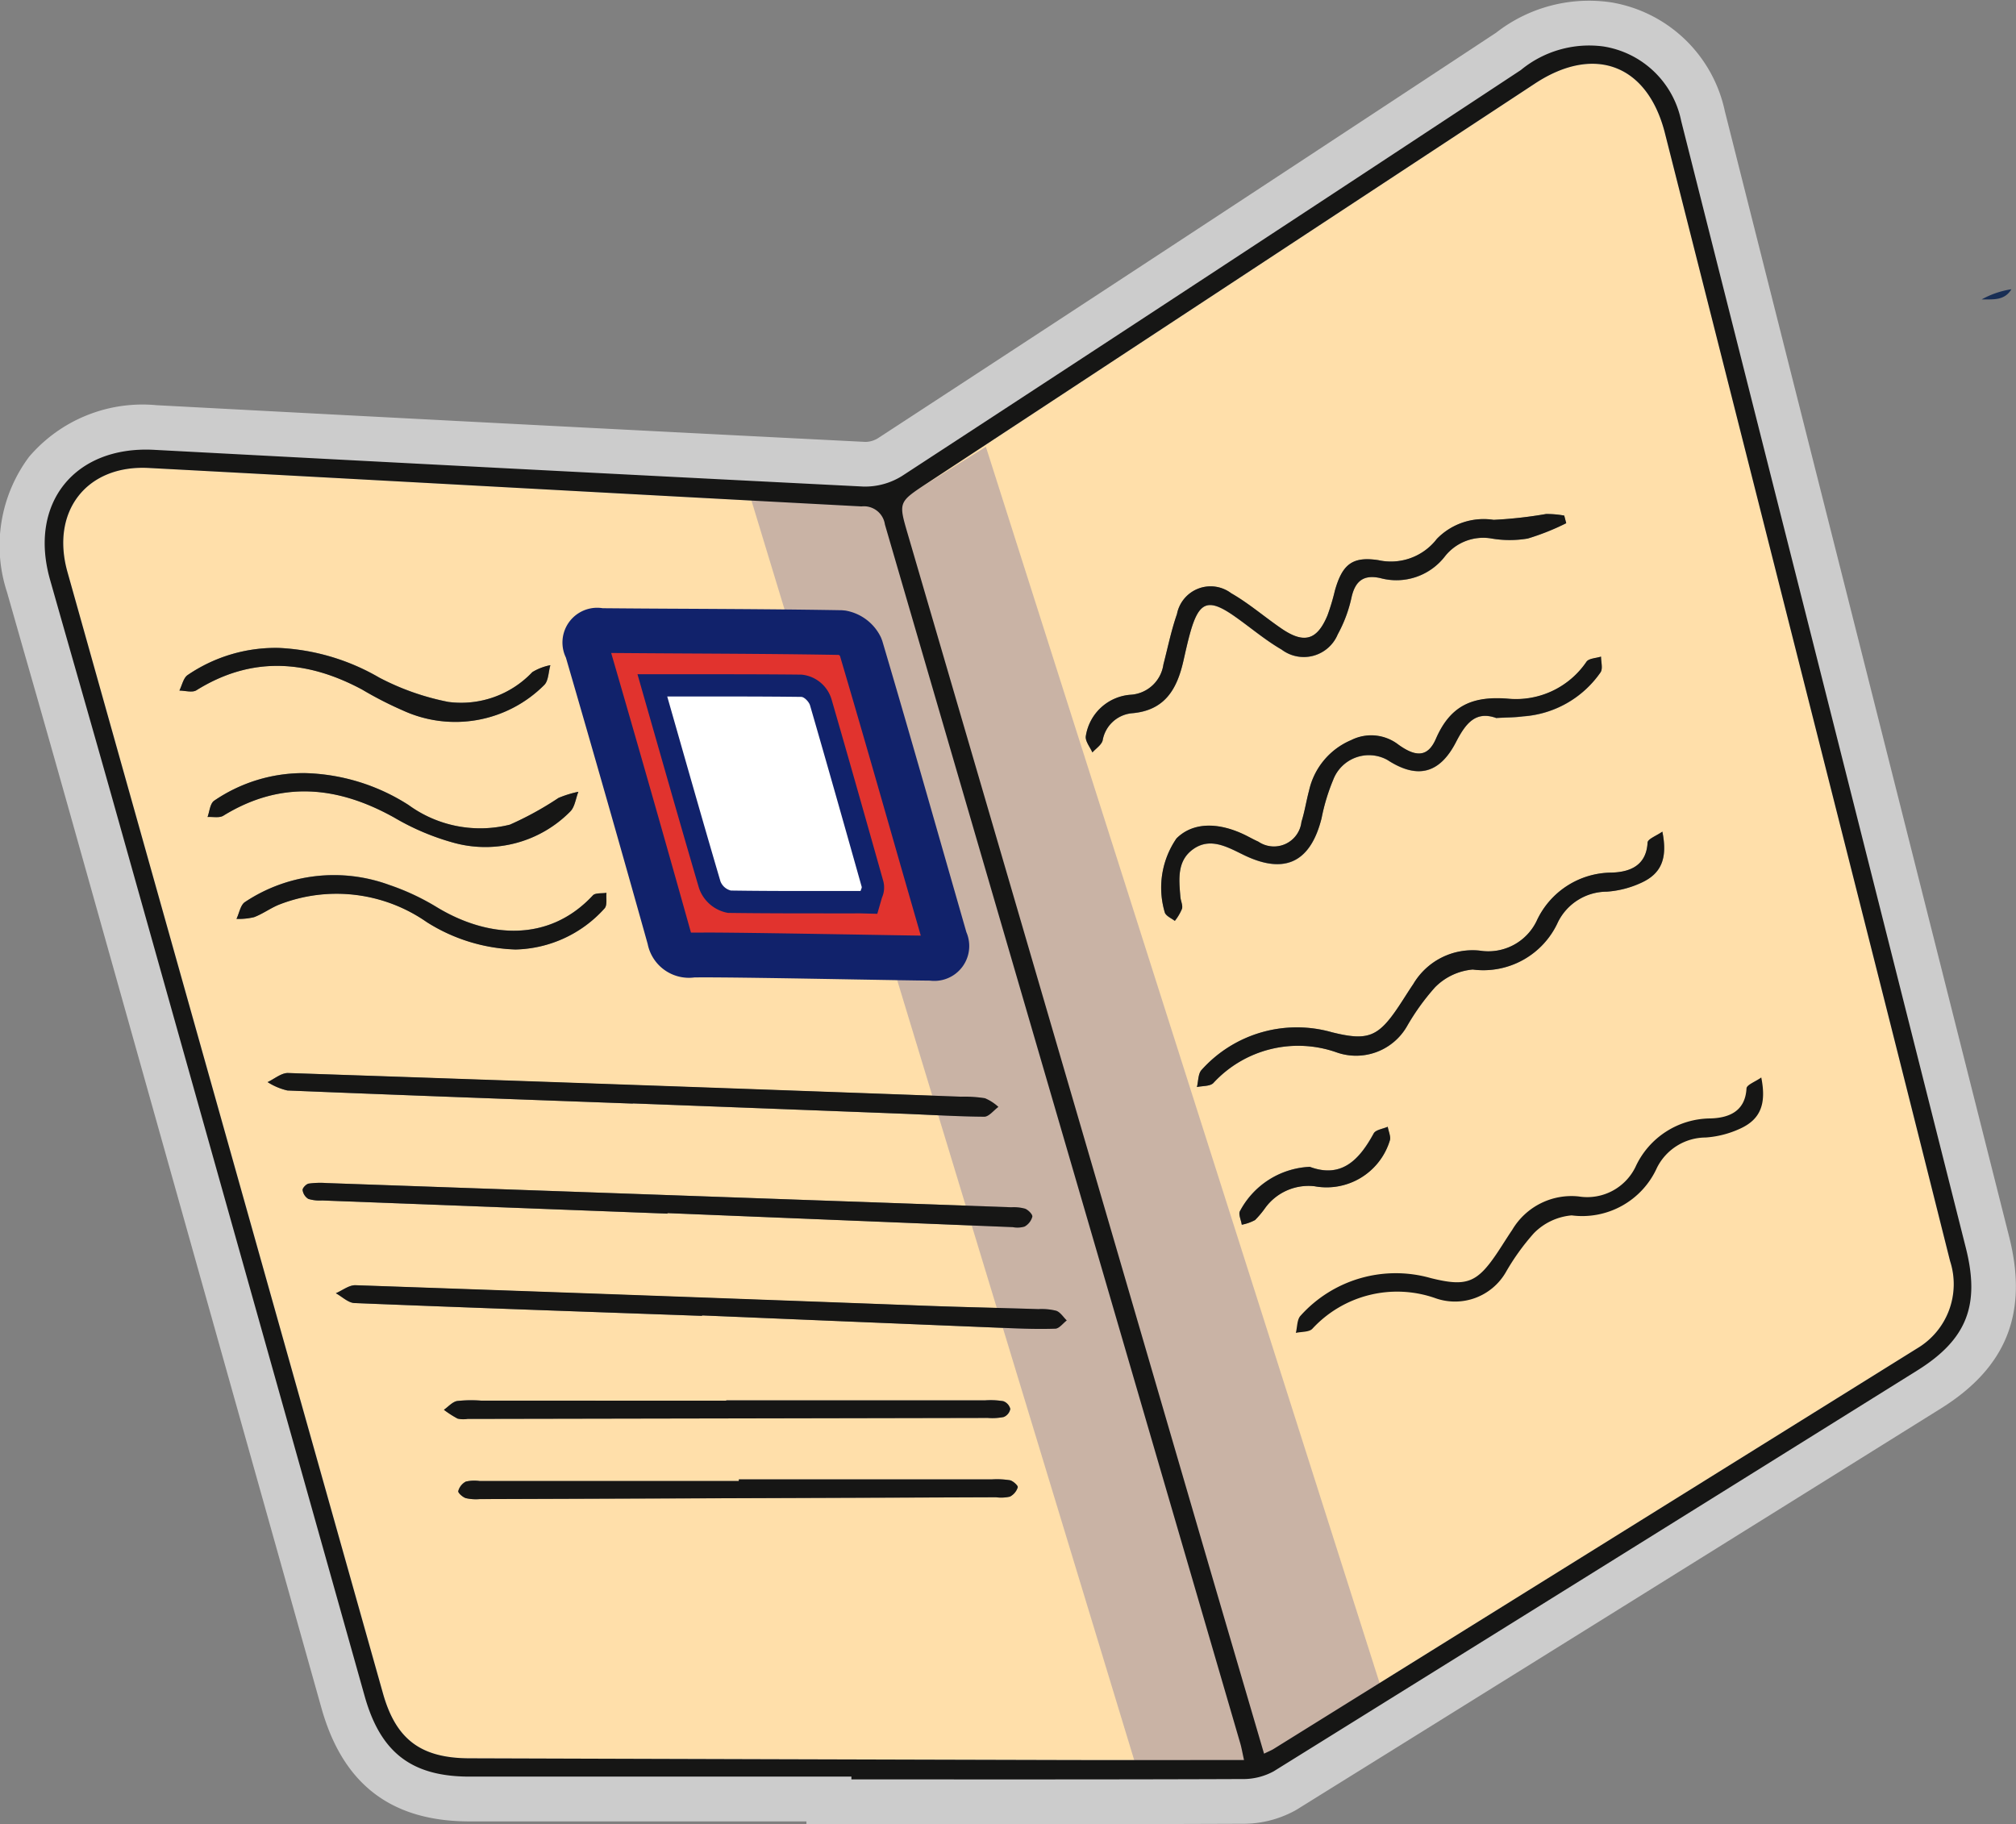
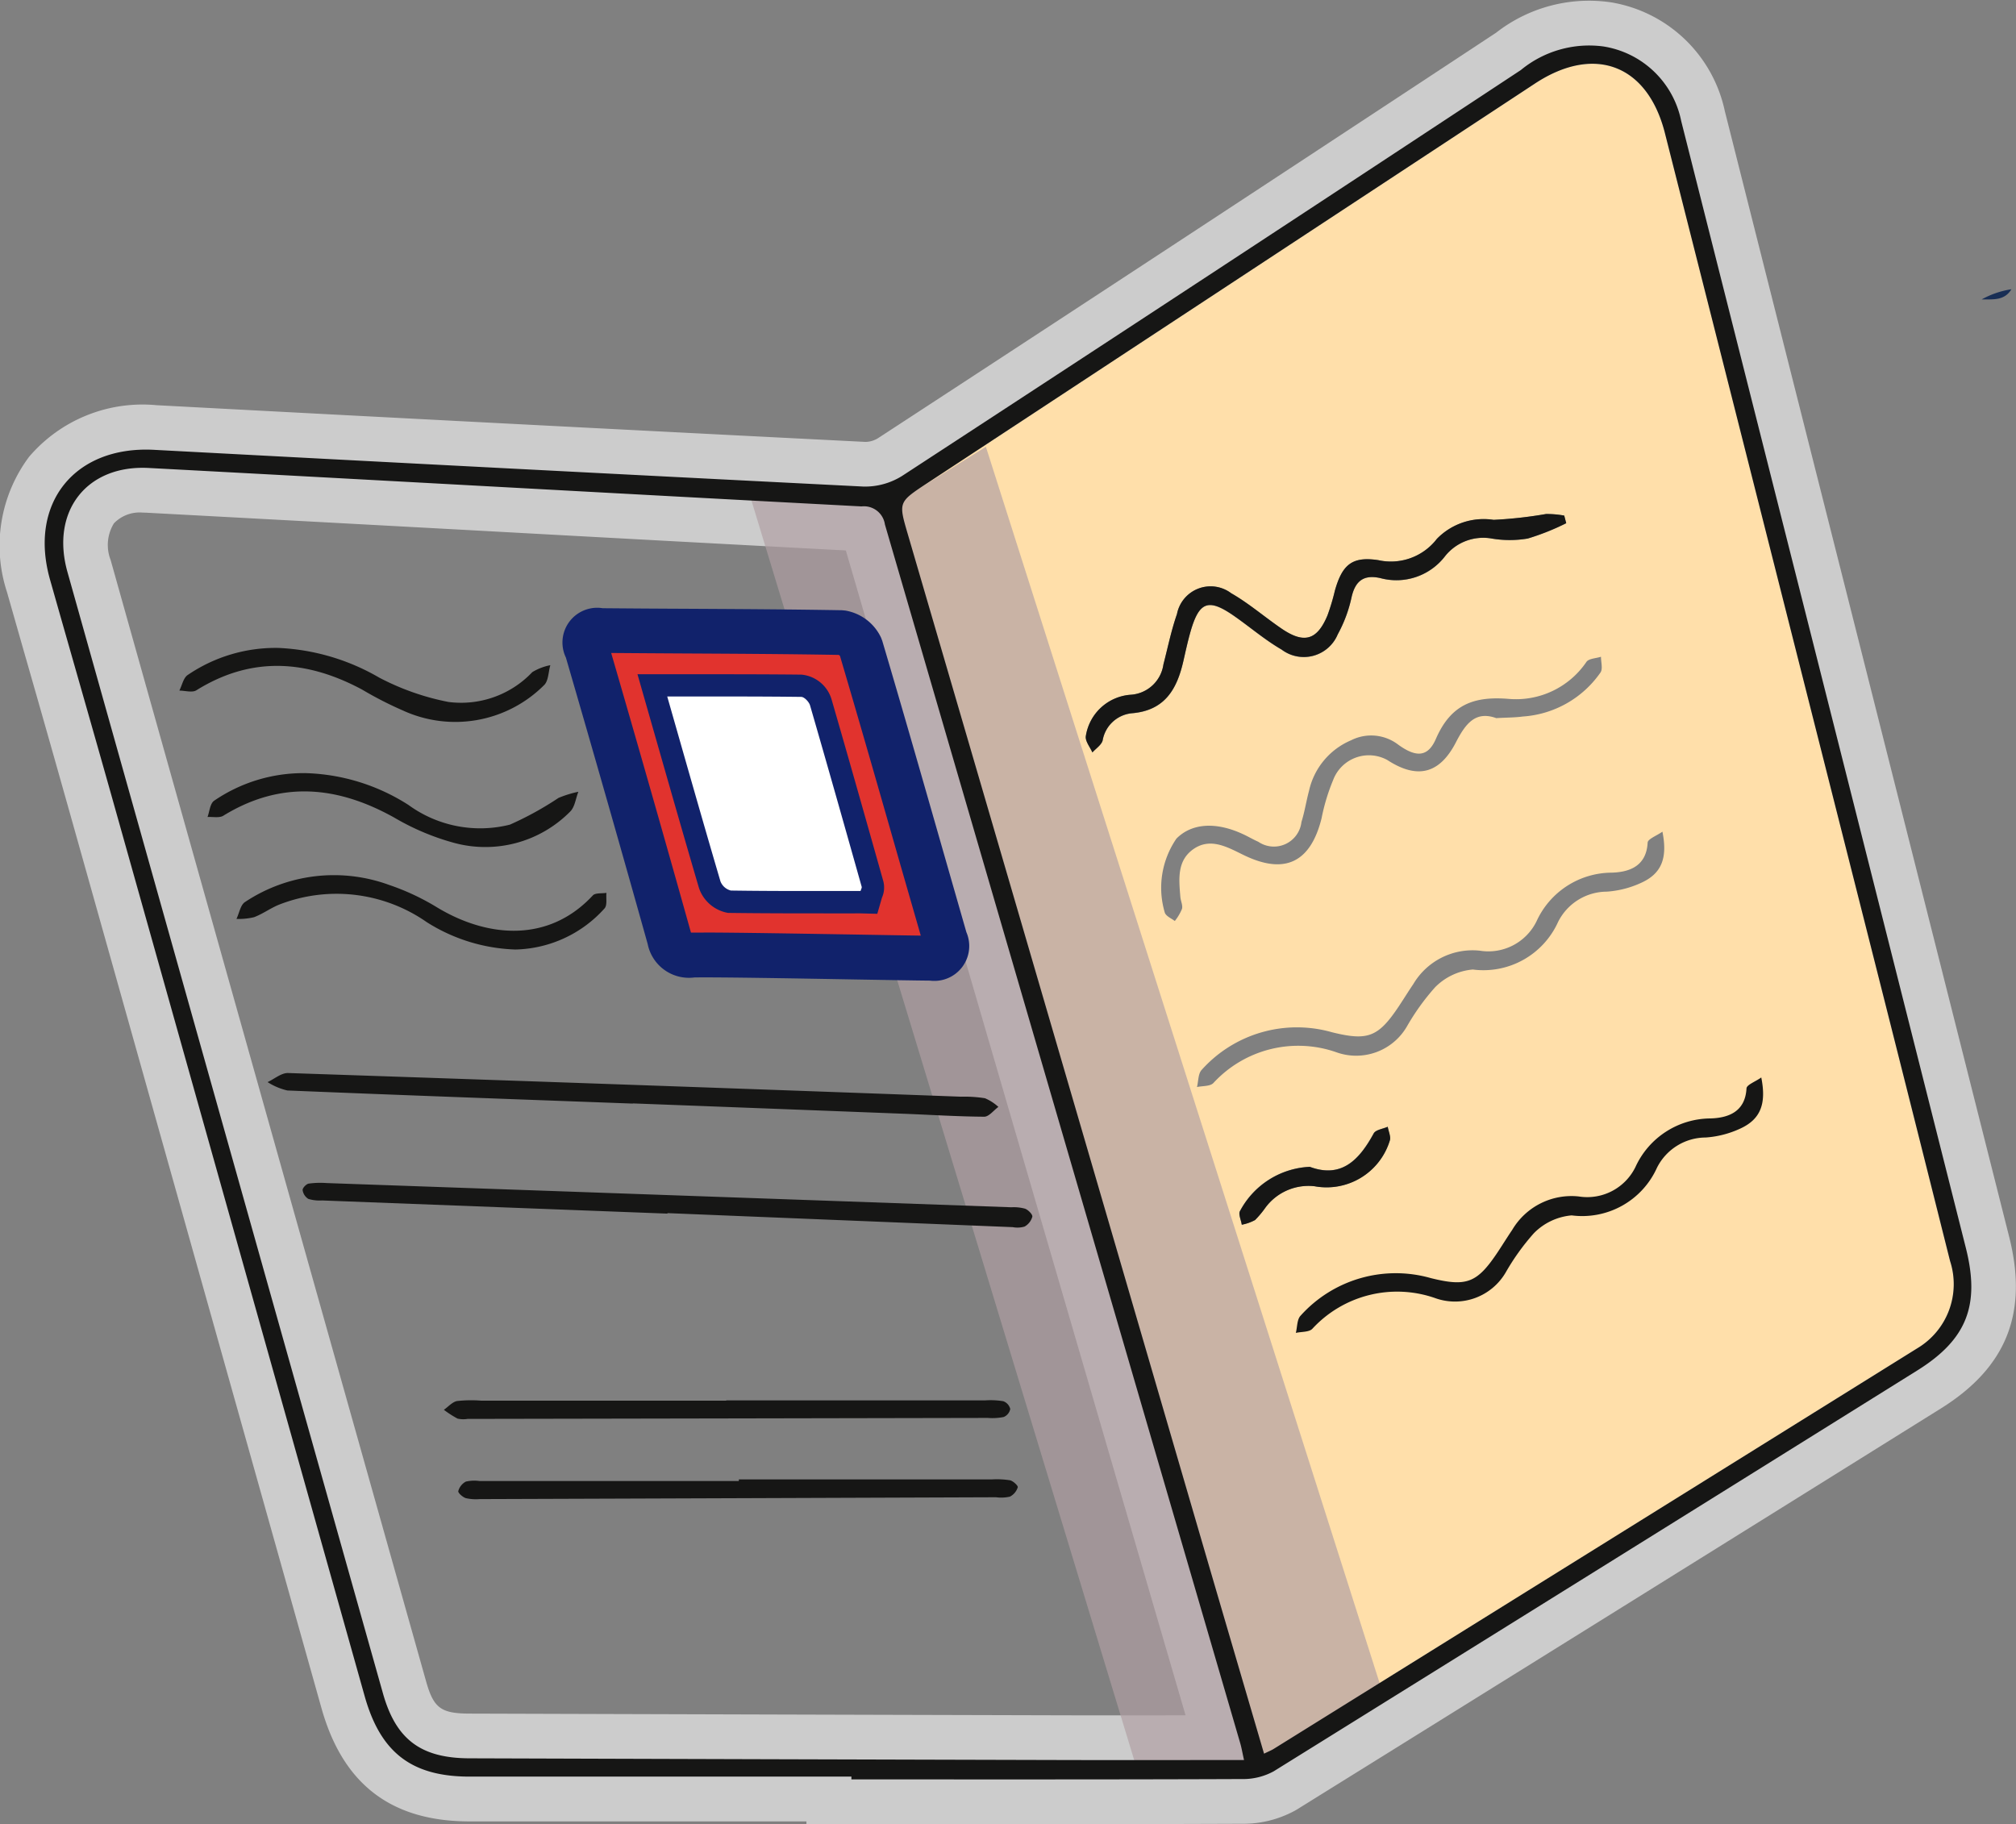
<svg xmlns="http://www.w3.org/2000/svg" id="Groupe_385" data-name="Groupe 385" width="100.598" height="91.029" viewBox="0 0 100.598 91.029">
  <rect x="0" y="0" width="100.598" height="91.029" fill="#808080" stroke="none" />
  <defs>
    <clipPath id="clip-path">
      <rect id="Rectangle_269" data-name="Rectangle 269" width="100.598" height="91.029" fill="none" />
    </clipPath>
    <clipPath id="clip-path-3">
      <rect id="Rectangle_267" data-name="Rectangle 267" width="31.443" height="65.834" fill="none" />
    </clipPath>
  </defs>
  <g id="Groupe_384" data-name="Groupe 384" clip-path="url(#clip-path)">
    <g id="Groupe_383" data-name="Groupe 383">
      <g id="Groupe_382" data-name="Groupe 382" clip-path="url(#clip-path)">
        <path id="Tracé_4958" data-name="Tracé 4958" d="M44.247,90.422q-9.536,0-19.072,0c-2.884-.005-4.429-1.209-5.217-4.013Q13.672,64.053,7.389,41.7C6.357,38.03,5.3,34.368,4.26,30.7c-1.089-3.821,1.226-6.7,5.2-6.486q17.69.94,35.381,1.832a3.476,3.476,0,0,0,1.939-.533Q62.237,15.427,77.65,5.262a5.363,5.363,0,0,1,4.119-1.178,4.707,4.707,0,0,1,3.885,3.727q3.107,12.3,6.218,24.606,3.99,15.8,7.979,31.6c.726,2.862.069,4.586-2.422,6.14q-16.045,10.013-32.11,20a3.191,3.191,0,0,1-1.6.387c-6.491.026-12.983.017-19.474.017Zm20.589-1.144c.245-.12.37-.168.483-.239q16.056-9.988,32.107-19.986a3.726,3.726,0,0,0,1.642-4.364q-2.158-8.607-4.337-17.209Q89.79,27.943,84.84,8.407c-.87-3.426-3.527-4.418-6.481-2.475q-15.17,9.981-30.345,19.956c-1.435.944-1.421.937-.946,2.563q7.4,25.318,14.784,50.639c.983,3.367,1.972,6.732,2.985,10.188m-1,.315c-.085-.383-.122-.61-.186-.829Q54.779,58.352,45.918,27.937a1.057,1.057,0,0,0-1.166-.9C32.9,26.413,21.045,25.748,9.19,25.119c-3.105-.168-4.914,2.163-4.063,5.191q7.861,27.982,15.743,55.958c.648,2.3,1.891,3.231,4.3,3.241q14.95.048,29.9.086c2.871.007,5.742,0,8.765,0" transform="translate(-1.761 -1.766)" fill="#161615" />
        <path id="Tracé_4959" data-name="Tracé 4959" d="M50.368,91.029H40.241v-.137l-16.829,0c-3.894-.008-6.3-1.854-7.368-5.643Q9.759,62.892,3.476,40.539,2.324,36.444,1.15,32.357l-.8-2.807a7.42,7.42,0,0,1,1.1-6.753A7.443,7.443,0,0,1,7.814,20.22c11.666.62,23.568,1.236,35.373,1.832a1.227,1.227,0,0,0,.636-.192c10.243-6.685,20.628-13.5,30.835-20.229A7.53,7.53,0,0,1,80.4.118a6.969,6.969,0,0,1,5.669,5.429q3.1,12.279,6.205,24.556l7.979,31.6c.965,3.8-.117,6.531-3.405,8.583q-16.047,10.014-32.114,20l-.111.065a5.405,5.405,0,0,1-2.686.659q-5.786.023-11.574.018M7.117,25.58a1.774,1.774,0,0,0-1.431.535,2.059,2.059,0,0,0-.167,1.825Q13.38,55.921,21.261,83.9c.376,1.335.739,1.606,2.16,1.612q14.947.047,29.9.086c1.9.005,3.8,0,5.747,0h.091Q50.677,56.539,42.207,27.469q-9.024-.478-18.047-.974-8.425-.458-16.85-.91c-.066,0-.131-.006-.194-.006m40.323.437Q54.855,51.4,62.235,76.7c.676,2.314,1.354,4.627,2.042,6.97l.13.445q15.05-9.364,30.075-18.723a1.51,1.51,0,0,0,.657-1.923q-2.157-8.6-4.336-17.2-4.94-19.539-9.89-39.074a2.38,2.38,0,0,0-1.079-1.709,2.452,2.452,0,0,0-2.008.551Q62.656,16.016,47.481,25.99l-.041.027" transform="translate(0 0)" fill="#ccc" />
        <path id="Tracé_4960" data-name="Tracé 4960" d="M98.627,90.027c-1.012-3.456-2-6.821-2.985-10.188Q88.25,54.519,80.859,29.2c-.475-1.626-.488-1.62.946-2.563Q96.978,16.66,112.15,6.681c2.956-1.944,5.612-.95,6.481,2.474q4.96,19.534,9.89,39.074,2.175,8.6,4.337,17.209a3.727,3.727,0,0,1-1.642,4.364Q115.171,79.809,99.109,89.788c-.112.07-.237.118-.483.239m15.082-61.4-.1-.382a4.85,4.85,0,0,0-.908-.079,21.207,21.207,0,0,1-2.617.291,3.255,3.255,0,0,0-2.831.95,2.894,2.894,0,0,1-2.922,1.062c-1.31-.2-1.8.227-2.166,1.519a10.854,10.854,0,0,1-.373,1.245c-.515,1.224-1.154,1.416-2.262.67-.858-.579-1.645-1.272-2.539-1.783a1.709,1.709,0,0,0-2.707,1.041c-.285.817-.458,1.676-.676,2.514a1.76,1.76,0,0,1-1.613,1.509,2.439,2.439,0,0,0-2.261,2.081c-.026.254.213.535.33.8.177-.2.447-.37.512-.6a1.64,1.64,0,0,1,1.443-1.352c1.658-.131,2.265-1.2,2.585-2.609.112-.488.217-.979.354-1.46.432-1.514.894-1.682,2.179-.786.794.554,1.535,1.194,2.369,1.676a1.834,1.834,0,0,0,2.8-.759A6.83,6.83,0,0,0,103,32.307c.192-.826.629-1.124,1.44-.94a3.06,3.06,0,0,0,3.227-1.1,2.433,2.433,0,0,1,2.322-.878,5.382,5.382,0,0,0,1.8,0,12.055,12.055,0,0,0,1.922-.766m-3.479,9.726c.514-.03.918-.025,1.314-.08a5.133,5.133,0,0,0,3.874-2.2c.121-.187.02-.517.022-.782-.248.082-.605.085-.726.256a4.246,4.246,0,0,1-3.915,1.844c-1.775-.139-2.875.335-3.6,2.005-.4.916-.993.92-1.871.286a2.219,2.219,0,0,0-2.357-.223,3.576,3.576,0,0,0-2.1,2.522c-.138.516-.218,1.048-.378,1.556a1.383,1.383,0,0,1-2.153.987c-.244-.107-.475-.244-.716-.358-1.374-.653-2.594-.581-3.369.2a4.338,4.338,0,0,0-.575,3.712c.082.174.325.271.494.4a2.478,2.478,0,0,0,.359-.608c.046-.177-.065-.391-.082-.589-.071-.873-.181-1.8.644-2.386.8-.563,1.6-.16,2.356.214l.18.088q3.042,1.468,3.866-1.844a9.933,9.933,0,0,1,.577-1.908,1.907,1.907,0,0,1,2.706-1c1.47.956,2.595.719,3.422-.886.486-.942.983-1.584,2.025-1.2m8.272,5.666c-.288.2-.721.361-.731.54-.061,1.184-.922,1.476-1.795,1.5a4.142,4.142,0,0,0-3.747,2.423,2.677,2.677,0,0,1-2.832,1.471,3.433,3.433,0,0,0-3.316,1.662c-.244.359-.472.73-.712,1.092-1.035,1.558-1.552,1.762-3.35,1.316a6.382,6.382,0,0,0-6.5,1.876c-.181.187-.162.567-.236.858.279-.061.65-.028.819-.2a5.752,5.752,0,0,1,6.165-1.525,2.926,2.926,0,0,0,3.493-1.3,11.552,11.552,0,0,1,1.4-1.948,3,3,0,0,1,1.887-.891,4.088,4.088,0,0,0,4.254-2.372,2.73,2.73,0,0,1,2.43-1.514,4.891,4.891,0,0,0,1.732-.447c1.006-.461,1.31-1.229,1.045-2.55m-17.6,16.726a4.157,4.157,0,0,0-3.478,2.2c-.1.145.051.455.085.689a2.311,2.311,0,0,0,.663-.234,4.783,4.783,0,0,0,.512-.612,2.675,2.675,0,0,1,2.449-1.075,3.3,3.3,0,0,0,3.758-2.267c.068-.2-.064-.463-.1-.7-.239.107-.6.149-.7.332-.722,1.326-1.613,2.254-3.191,1.666" transform="translate(-35.553 -2.514)" fill="#ffdfaa" />
-         <path id="Tracé_4961" data-name="Tracé 4961" d="M64.572,106.263c-3.022,0-5.894.006-8.764,0q-14.95-.039-29.9-.086c-2.413-.008-3.656-.936-4.3-3.241Q13.727,74.96,5.863,46.979c-.851-3.028.957-5.356,4.063-5.191,11.855.63,23.707,1.294,35.562,1.919a1.056,1.056,0,0,1,1.164.9Q55.5,75.027,64.386,105.434c.064.219.1.447.186.829M42.863,66.084c0,.056,4.009.153,6.014.168.735.006.963-.291.762-.992-1.392-4.845-2.763-9.7-4.194-14.531a1.3,1.3,0,0,0-.96-.726c-3.975-.07-7.951-.064-11.927-.1-.8-.007-.977.269-.754,1.035q2.084,7.165,4.1,14.351a.974.974,0,0,0,1.113.811l.036-.006c1.938-.029,3.876-.011,5.811-.011M35.8,79v-.029l17.229.7a1.253,1.253,0,0,0,.591-.029.81.81,0,0,0,.386-.49c.021-.112-.2-.335-.359-.4a2.14,2.14,0,0,0-.692-.072q-17.083-.607-34.167-1.207a4.233,4.233,0,0,0-.894.028c-.123.022-.313.224-.3.322a.618.618,0,0,0,.286.441,1.955,1.955,0,0,0,.689.077q8.616.331,17.231.658m1.723,5.1v-.021l15.127.626c.835.034,1.672.064,2.505.035.193-.007.378-.267.566-.411-.171-.168-.316-.408-.52-.481a2.992,2.992,0,0,0-.894-.084c-1.8-.056-3.608-.093-5.412-.159q-14.331-.52-28.663-1.033c-.322-.011-.655.259-.983.4.311.168.615.477.932.49,5.778.234,11.557.433,17.337.639m-3.45-10.593V73.5L47.5,74.01c1.369.053,2.738.142,4.107.151.235,0,.471-.318.707-.489a2.324,2.324,0,0,0-.67-.433,6.563,6.563,0,0,0-1.2-.077q-16.785-.6-33.572-1.181c-.335-.011-.684.294-1.025.453a3.143,3.143,0,0,0,.989.419c5.745.236,11.491.442,17.236.654m4.662,14.81v.013H26.506a6.513,6.513,0,0,0-1.2.019c-.239.045-.44.286-.657.437a5.077,5.077,0,0,0,.682.439,1.3,1.3,0,0,0,.5.015l25.958-.049a2.885,2.885,0,0,0,.793-.046.542.542,0,0,0,.327-.4.548.548,0,0,0-.347-.388,3.927,3.927,0,0,0-.894-.042H38.736m.63,3.944v.083H26.431a1.917,1.917,0,0,0-.693.027.76.76,0,0,0-.378.473c-.021.086.218.3.374.353a2.284,2.284,0,0,0,.695.048q12.882-.044,25.763-.092a1.946,1.946,0,0,0,.694-.032.787.787,0,0,0,.391-.467c.023-.077-.229-.313-.386-.349a4.084,4.084,0,0,0-.9-.044q-6.313,0-12.631,0M16.386,50.767a7.79,7.79,0,0,0-4.526,1.355c-.213.146-.279.511-.41.774.286,0,.642.112.848-.015,2.756-1.717,5.5-1.517,8.265-.039a18.441,18.441,0,0,0,2.044,1.048,6.266,6.266,0,0,0,7.045-1.269c.22-.208.212-.657.31-.993a2.729,2.729,0,0,0-.9.346,4.886,4.886,0,0,1-4.191,1.488,12.623,12.623,0,0,1-3.449-1.214,10.972,10.972,0,0,0-5.032-1.482m1.3,6.247a7.9,7.9,0,0,0-4.526,1.392c-.192.162-.212.527-.311.8.265-.017.587.059.787-.064,2.875-1.771,5.695-1.495,8.541.1a12.224,12.224,0,0,0,2.933,1.244,5.949,5.949,0,0,0,5.83-1.545c.237-.227.279-.657.413-.993a5.429,5.429,0,0,0-.99.306,16.087,16.087,0,0,1-2.425,1.334,6.069,6.069,0,0,1-5.056-.978,10.029,10.029,0,0,0-5.2-1.594m10.513,8.8a6.148,6.148,0,0,0,4.467-2.053c.142-.159.068-.512.093-.775-.231.039-.554-.007-.68.129-2.232,2.4-5.308,2.1-7.8.577a11.857,11.857,0,0,0-2.355-1.1,8.013,8.013,0,0,0-7.2.85c-.229.146-.288.556-.426.843a3.3,3.3,0,0,0,.876-.086c.434-.163.819-.452,1.25-.626a7.867,7.867,0,0,1,7.368.872,8.775,8.775,0,0,0,4.407,1.366" transform="translate(-2.494 -18.436)" fill="#ffdfaa" />
        <g id="Groupe_381" data-name="Groupe 381" transform="translate(37.486 22.291)" opacity="0.68">
          <g id="Groupe_380" data-name="Groupe 380">
            <g id="Groupe_379" data-name="Groupe 379" clip-path="url(#clip-path-3)">
              <path id="Tracé_4962" data-name="Tracé 4962" d="M78.8,39.9l-4.232,2.646H67.09l19.2,63.188h6.2l6.047-3.855Z" transform="translate(-67.09 -39.896)" fill="#b09fa3" />
            </g>
          </g>
        </g>
        <path id="Tracé_4963" data-name="Tracé 4963" d="M44.247,90.422q-9.536,0-19.072,0c-2.884-.005-4.429-1.209-5.217-4.013Q13.672,64.053,7.389,41.7C6.357,38.03,5.3,34.368,4.26,30.7c-1.089-3.821,1.226-6.7,5.2-6.486q17.69.94,35.381,1.832a3.476,3.476,0,0,0,1.939-.533Q62.237,15.427,77.65,5.262a5.363,5.363,0,0,1,4.119-1.178,4.707,4.707,0,0,1,3.885,3.727q3.107,12.3,6.218,24.606,3.99,15.8,7.979,31.6c.726,2.862.069,4.586-2.422,6.14q-16.045,10.013-32.11,20a3.191,3.191,0,0,1-1.6.387c-6.491.026-12.983.017-19.474.017Zm20.589-1.144c.245-.12.37-.168.483-.239q16.056-9.988,32.107-19.986a3.726,3.726,0,0,0,1.642-4.364q-2.158-8.607-4.337-17.209Q89.79,27.943,84.84,8.407c-.87-3.426-3.527-4.418-6.481-2.475q-15.17,9.981-30.345,19.956c-1.435.944-1.421.937-.946,2.563q7.4,25.318,14.784,50.639c.983,3.367,1.972,6.732,2.985,10.188m-1,.315c-.085-.383-.122-.61-.186-.829Q54.779,58.352,45.918,27.937a1.057,1.057,0,0,0-1.166-.9C32.9,26.413,21.045,25.748,9.19,25.119c-3.105-.168-4.914,2.163-4.063,5.191q7.861,27.982,15.743,55.958c.648,2.3,1.891,3.231,4.3,3.241q14.95.048,29.9.086c2.871.007,5.742,0,8.765,0" transform="translate(-1.761 -1.766)" fill="#161615" />
        <path id="Tracé_4964" data-name="Tracé 4964" d="M120.944,46.359a12.056,12.056,0,0,1-1.922.766,5.382,5.382,0,0,1-1.8,0A2.433,2.433,0,0,0,114.9,48a3.06,3.06,0,0,1-3.227,1.1c-.812-.184-1.248.112-1.44.94a6.837,6.837,0,0,1-.692,1.866,1.834,1.834,0,0,1-2.8.759c-.834-.483-1.575-1.122-2.369-1.676-1.285-.894-1.745-.726-2.179.786-.137.481-.243.972-.354,1.46-.32,1.406-.926,2.478-2.585,2.609A1.64,1.64,0,0,0,97.81,57.2c-.063.23-.335.4-.512.6-.117-.268-.355-.55-.33-.8a2.439,2.439,0,0,1,2.261-2.081,1.761,1.761,0,0,0,1.613-1.509c.218-.838.391-1.7.676-2.514a1.709,1.709,0,0,1,2.707-1.041c.894.511,1.681,1.2,2.539,1.783,1.107.747,1.748.555,2.262-.67a10.854,10.854,0,0,0,.373-1.245c.367-1.292.855-1.72,2.166-1.519a2.892,2.892,0,0,0,2.922-1.062,3.26,3.26,0,0,1,2.831-.95,21.207,21.207,0,0,0,2.617-.291,4.85,4.85,0,0,1,.908.079l.1.382" transform="translate(-42.788 -20.252)" fill="#161615" />
-         <path id="Tracé_4965" data-name="Tracé 4965" d="M120.428,61.712c-1.043-.381-1.539.261-2.025,1.2-.827,1.6-1.952,1.844-3.422.886a1.908,1.908,0,0,0-2.706,1,9.933,9.933,0,0,0-.577,1.908q-.831,3.307-3.866,1.844l-.18-.088c-.76-.375-1.562-.777-2.356-.214-.825.584-.715,1.513-.644,2.386.016.2.128.412.082.589a2.478,2.478,0,0,1-.359.608c-.168-.132-.412-.23-.494-.4a4.328,4.328,0,0,1,.575-3.713c.774-.776,1.995-.848,3.368-.2.241.115.473.25.717.358a1.381,1.381,0,0,0,2.153-.987c.16-.508.24-1.04.378-1.556a3.575,3.575,0,0,1,2.1-2.522,2.218,2.218,0,0,1,2.357.223c.879.634,1.472.63,1.872-.286.726-1.67,1.828-2.144,3.6-2.005a4.246,4.246,0,0,0,3.915-1.844c.121-.171.478-.175.726-.256,0,.264.1.594-.022.782a5.126,5.126,0,0,1-3.874,2.2c-.4.056-.8.051-1.314.08" transform="translate(-45.751 -25.879)" fill="#161615" />
-         <path id="Tracé_4966" data-name="Tracé 4966" d="M130.12,74.273c.265,1.322-.039,2.089-1.045,2.55a4.891,4.891,0,0,1-1.732.447,2.729,2.729,0,0,0-2.43,1.514,4.089,4.089,0,0,1-4.254,2.372,3.007,3.007,0,0,0-1.887.891,11.531,11.531,0,0,0-1.4,1.948,2.929,2.929,0,0,1-3.493,1.3,5.752,5.752,0,0,0-6.165,1.525c-.168.168-.541.136-.819.2.074-.291.056-.67.236-.858a6.382,6.382,0,0,1,6.5-1.876c1.8.447,2.314.241,3.35-1.316.241-.362.468-.733.712-1.092a3.434,3.434,0,0,1,3.317-1.667,2.677,2.677,0,0,0,2.832-1.47,4.142,4.142,0,0,1,3.747-2.423c.872-.027,1.732-.32,1.794-1.5.01-.179.443-.335.731-.54" transform="translate(-47.17 -32.774)" fill="#161615" />
        <path id="Tracé_4967" data-name="Tracé 4967" d="M138.957,96.23c.265,1.322-.039,2.089-1.045,2.55a4.891,4.891,0,0,1-1.732.447,2.73,2.73,0,0,0-2.43,1.514,4.089,4.089,0,0,1-4.254,2.372,3.007,3.007,0,0,0-1.887.891,11.529,11.529,0,0,0-1.4,1.948,2.929,2.929,0,0,1-3.493,1.3,5.752,5.752,0,0,0-6.165,1.525c-.168.168-.541.136-.819.2.074-.291.056-.67.236-.858a6.382,6.382,0,0,1,6.5-1.876c1.8.447,2.314.241,3.35-1.316.24-.362.468-.733.712-1.092a3.434,3.434,0,0,1,3.317-1.667,2.677,2.677,0,0,0,2.832-1.47,4.142,4.142,0,0,1,3.747-2.423c.872-.027,1.732-.32,1.794-1.5.01-.179.443-.335.731-.54" transform="translate(-51.07 -42.463)" fill="#161615" />
        <path id="Tracé_4968" data-name="Tracé 4968" d="M114.2,102.636c1.578.589,2.47-.339,3.191-1.666.1-.183.458-.223.7-.332.039.234.171.5.1.7a3.3,3.3,0,0,1-3.758,2.267,2.676,2.676,0,0,0-2.45,1.075,4.781,4.781,0,0,1-.512.612,2.312,2.312,0,0,1-.663.234c-.035-.234-.183-.544-.085-.689a4.156,4.156,0,0,1,3.478-2.2" transform="translate(-48.842 -44.409)" fill="#161615" />
        <path id="Tracé_4969" data-name="Tracé 4969" d="M57.632,72.511a.974.974,0,0,1-1.143-.769c0-.012,0-.023-.006-.036q-2.011-7.185-4.1-14.351c-.223-.766-.045-1.043.754-1.035,3.975.036,7.952.031,11.927.1a1.3,1.3,0,0,1,.96.726c1.431,4.834,2.8,9.686,4.194,14.531.2.7-.027,1-.762.992-2-.017-9.89-.188-11.827-.159m8.388-3.2c.025-.087.072-.158.056-.211-.851-3.017-1.7-6.034-2.576-9.048-.051-.176-.288-.425-.441-.427-2.193-.028-4.386-.019-6.686-.019.9,3.143,1.762,6.187,2.655,9.223a.755.755,0,0,0,.522.46c2.158.032,4.317.021,6.47.021" transform="translate(-23.077 -24.852)" fill="#e1332e" />
        <path id="Tracé_4970" data-name="Tracé 4970" d="M68.6,72.905h-.031c-.7-.006-2.118-.031-3.75-.059-2.971-.052-6.651-.117-7.971-.1a2.1,2.1,0,0,1-2.335-1.669c-1.34-4.786-2.713-9.593-4.08-14.291a1.733,1.733,0,0,1,1.836-2.465q2.125.019,4.249.028c2.519.014,5.124.028,7.689.073l.164.015a2.415,2.415,0,0,1,1.787,1.352l.061.16c1.039,3.507,2.061,7.081,3.05,10.538l1.147,4A1.741,1.741,0,0,1,68.6,72.905m-11.291-2.4c1.62,0,4.872.057,7.55.1,1.328.023,2.513.044,3.282.054L67.116,67.1c-.976-3.412-1.985-6.939-3.008-10.4a.179.179,0,0,0-.065-.049c-2.512-.044-5.067-.057-7.54-.071q-1.906-.01-3.811-.025c1.335,4.591,2.673,9.283,3.981,13.954h.059c.156,0,.349,0,.574,0m8.665-.938-.834-.022H63.794c-1.682,0-3.426,0-5.144-.022l-.127,0L58.4,69.5a1.873,1.873,0,0,1-1.3-1.14l-.031-.089c-.717-2.441-1.416-4.886-2.13-7.384l-.935-3.271h2.86c1.811,0,3.566,0,5.323.019a1.735,1.735,0,0,1,1.5,1.23c.875,3.02,1.727,6.039,2.579,9.059a1.255,1.255,0,0,1-.064.846ZM64.112,68.5a.4.4,0,0,0,.012.044c0-.015-.009-.029-.012-.044m-4.994-1.2c1.553.02,3.129.018,4.658.016q-1.057-3.744-2.124-7.457c-1.543-.016-3.091-.012-4.681-.014l.121.424c.679,2.377,1.344,4.708,2.026,7.031" transform="translate(-22.194 -23.97)" fill="#11226b" />
        <path id="Tracé_4971" data-name="Tracé 4971" d="M45.229,107.177,28,106.52a1.955,1.955,0,0,1-.689-.077.618.618,0,0,1-.286-.441c-.011-.1.178-.3.3-.322a4.271,4.271,0,0,1,.894-.028q17.083.6,34.167,1.208a2.14,2.14,0,0,1,.692.072c.157.062.38.287.359.4a.812.812,0,0,1-.386.491,1.253,1.253,0,0,1-.591.029q-8.615-.348-17.229-.7v.029" transform="translate(-11.924 -46.615)" fill="#161615" />
-         <path id="Tracé_4972" data-name="Tracé 4972" d="M48.264,116.317c-5.779-.206-11.559-.405-17.337-.639-.317-.013-.621-.32-.932-.49.327-.139.66-.41.983-.4q14.331.492,28.663,1.033c1.8.065,3.608.1,5.412.159a2.991,2.991,0,0,1,.894.084c.2.073.349.315.52.481-.188.144-.373.4-.566.411-.834.03-1.671,0-2.505-.035q-7.564-.307-15.127-.626v.021" transform="translate(-13.236 -50.653)" fill="#161615" />
        <path id="Tracé_4973" data-name="Tracé 4973" d="M42.122,97.36c-5.745-.212-11.491-.418-17.236-.654a3.143,3.143,0,0,1-.989-.418c.342-.158.689-.464,1.025-.453q16.787.562,33.572,1.181a6.563,6.563,0,0,1,1.2.077,2.324,2.324,0,0,1,.67.433c-.236.171-.473.491-.707.489-1.369-.009-2.738-.1-4.107-.151q-6.714-.26-13.428-.513v.009" transform="translate(-10.545 -42.289)" fill="#161615" />
        <path id="Tracé_4974" data-name="Tracé 4974" d="M53.735,125.064h12.93a3.9,3.9,0,0,1,.894.042.55.55,0,0,1,.348.388.542.542,0,0,1-.327.4,2.863,2.863,0,0,1-.793.046q-12.98.026-25.959.049a1.3,1.3,0,0,1-.5-.015,5.079,5.079,0,0,1-.682-.439c.218-.153.419-.391.658-.438a6.513,6.513,0,0,1,1.2-.019H53.734Z" transform="translate(-17.496 -55.183)" fill="#161615" />
        <path id="Tracé_4975" data-name="Tracé 4975" d="M54.926,132.123H67.557a4.119,4.119,0,0,1,.9.044c.156.035.408.272.386.349a.787.787,0,0,1-.391.467,1.946,1.946,0,0,1-.694.031q-12.882.048-25.763.092a2.284,2.284,0,0,1-.695-.048c-.156-.05-.4-.267-.374-.353a.761.761,0,0,1,.378-.473,1.917,1.917,0,0,1,.693-.027H54.925v-.083" transform="translate(-18.057 -58.298)" fill="#161615" />
        <path id="Tracé_4976" data-name="Tracé 4976" d="M20.964,57.867a10.95,10.95,0,0,1,5.029,1.481,12.623,12.623,0,0,0,3.449,1.214,4.894,4.894,0,0,0,4.191-1.488,2.729,2.729,0,0,1,.9-.346c-.1.335-.091.782-.31.993a6.266,6.266,0,0,1-7.045,1.269,18.441,18.441,0,0,1-2.044-1.048c-2.763-1.478-5.51-1.676-8.265.039-.206.128-.562.016-.848.015.133-.263.2-.628.41-.774a7.782,7.782,0,0,1,4.529-1.355" transform="translate(-7.071 -25.534)" fill="#161615" />
        <path id="Tracé_4977" data-name="Tracé 4977" d="M23.367,69.048a10.028,10.028,0,0,1,5.2,1.594,6.073,6.073,0,0,0,5.056.978,16.232,16.232,0,0,0,2.425-1.334,5.429,5.429,0,0,1,.99-.306c-.133.335-.176.767-.413.993a5.949,5.949,0,0,1-5.83,1.545,12.225,12.225,0,0,1-2.933-1.243c-2.847-1.591-5.667-1.867-8.541-.1-.2.123-.522.047-.787.064.1-.272.119-.638.311-.8A7.883,7.883,0,0,1,23.37,69.05" transform="translate(-8.178 -30.469)" fill="#161615" />
        <path id="Tracé_4978" data-name="Tracé 4978" d="M35.021,81.872a8.775,8.775,0,0,1-4.407-1.366,7.866,7.866,0,0,0-7.368-.872c-.431.174-.816.463-1.25.626a3.3,3.3,0,0,1-.876.086c.138-.287.2-.7.426-.843a8.013,8.013,0,0,1,7.2-.85,11.857,11.857,0,0,1,2.355,1.1c2.493,1.519,5.568,1.824,7.8-.579.126-.136.447-.09.68-.129-.026.263.049.615-.093.775a6.151,6.151,0,0,1-4.467,2.053" transform="translate(-9.32 -34.49)" fill="#161615" />
        <path id="Tracé_4979" data-name="Tracé 4979" d="M69.237,71.91c-2.153,0-4.312.011-6.47-.021a.755.755,0,0,1-.522-.46c-.894-3.036-1.756-6.08-2.655-9.223,2.3,0,4.493-.008,6.686.019.153,0,.391.25.441.427.874,3.012,1.725,6.029,2.576,9.048.015.053-.032.123-.056.211" transform="translate(-26.295 -27.449)" fill="#fff" />
        <path id="Tracé_4980" data-name="Tracé 4980" d="M176.979,26.342c.55-.01,1.134.08,1.485-.508a4.462,4.462,0,0,0-1.485.508" transform="translate(-78.095 -11.4)" fill="#182e55" />
      </g>
    </g>
  </g>
</svg>